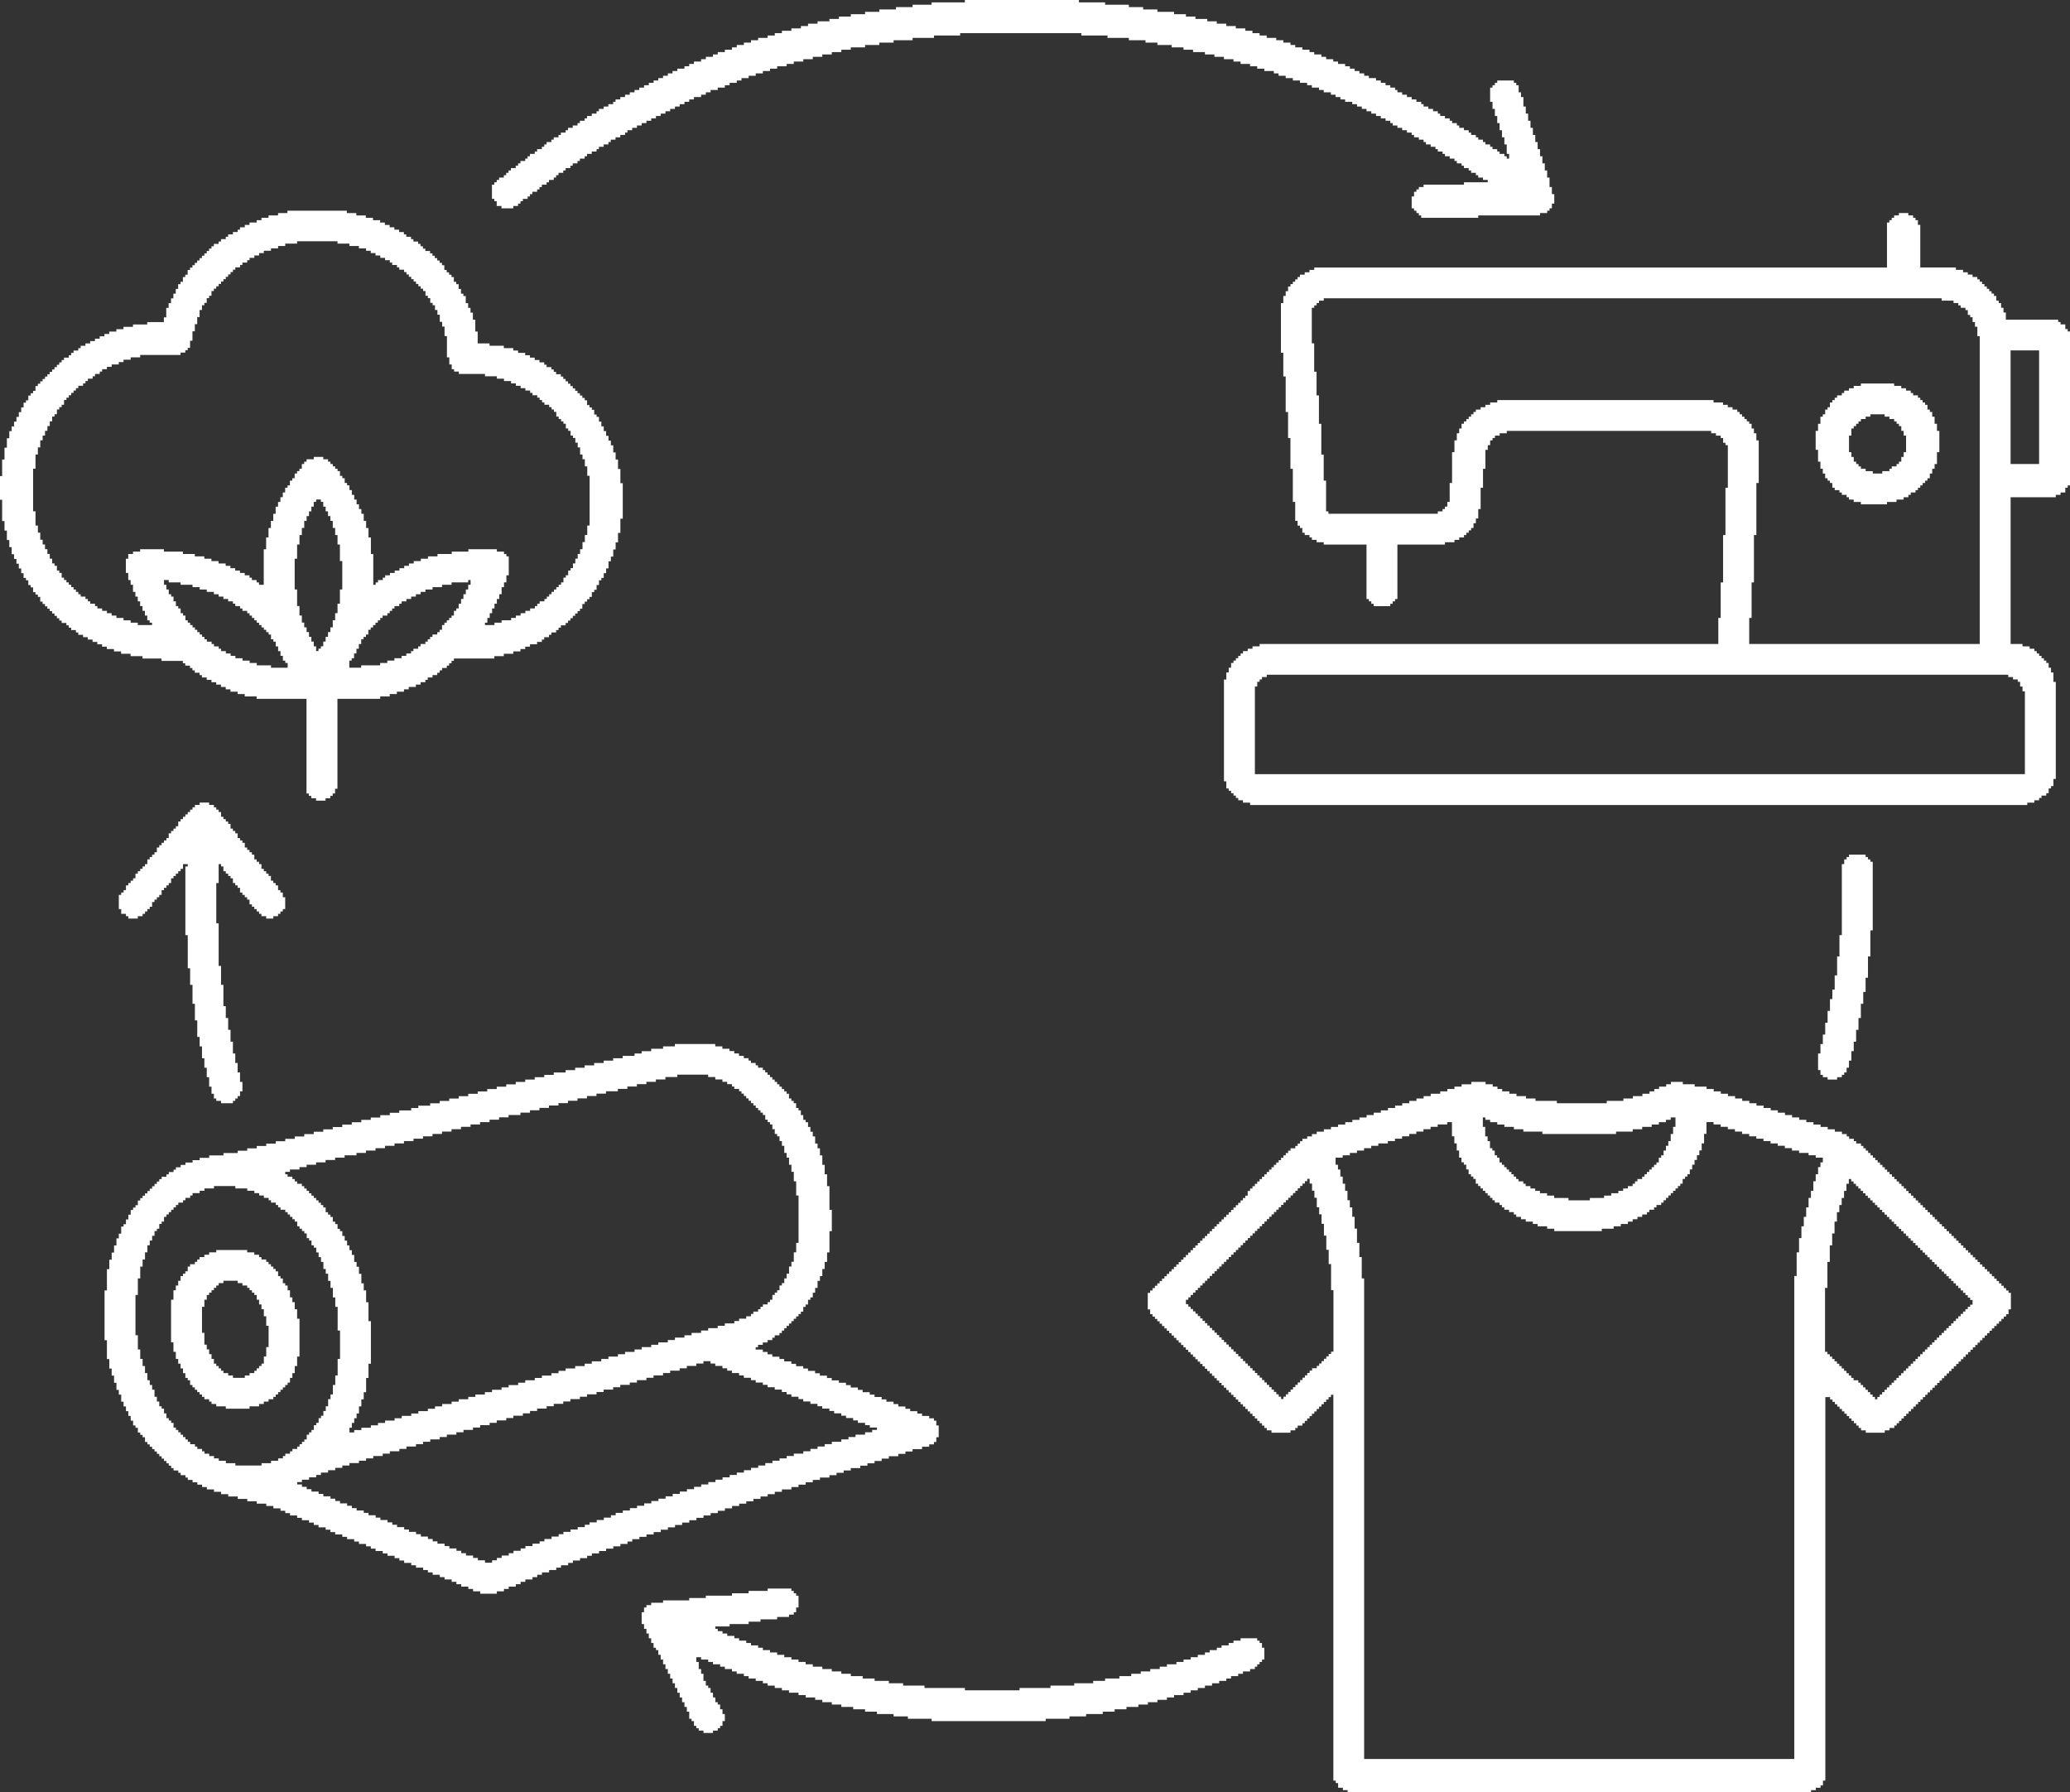
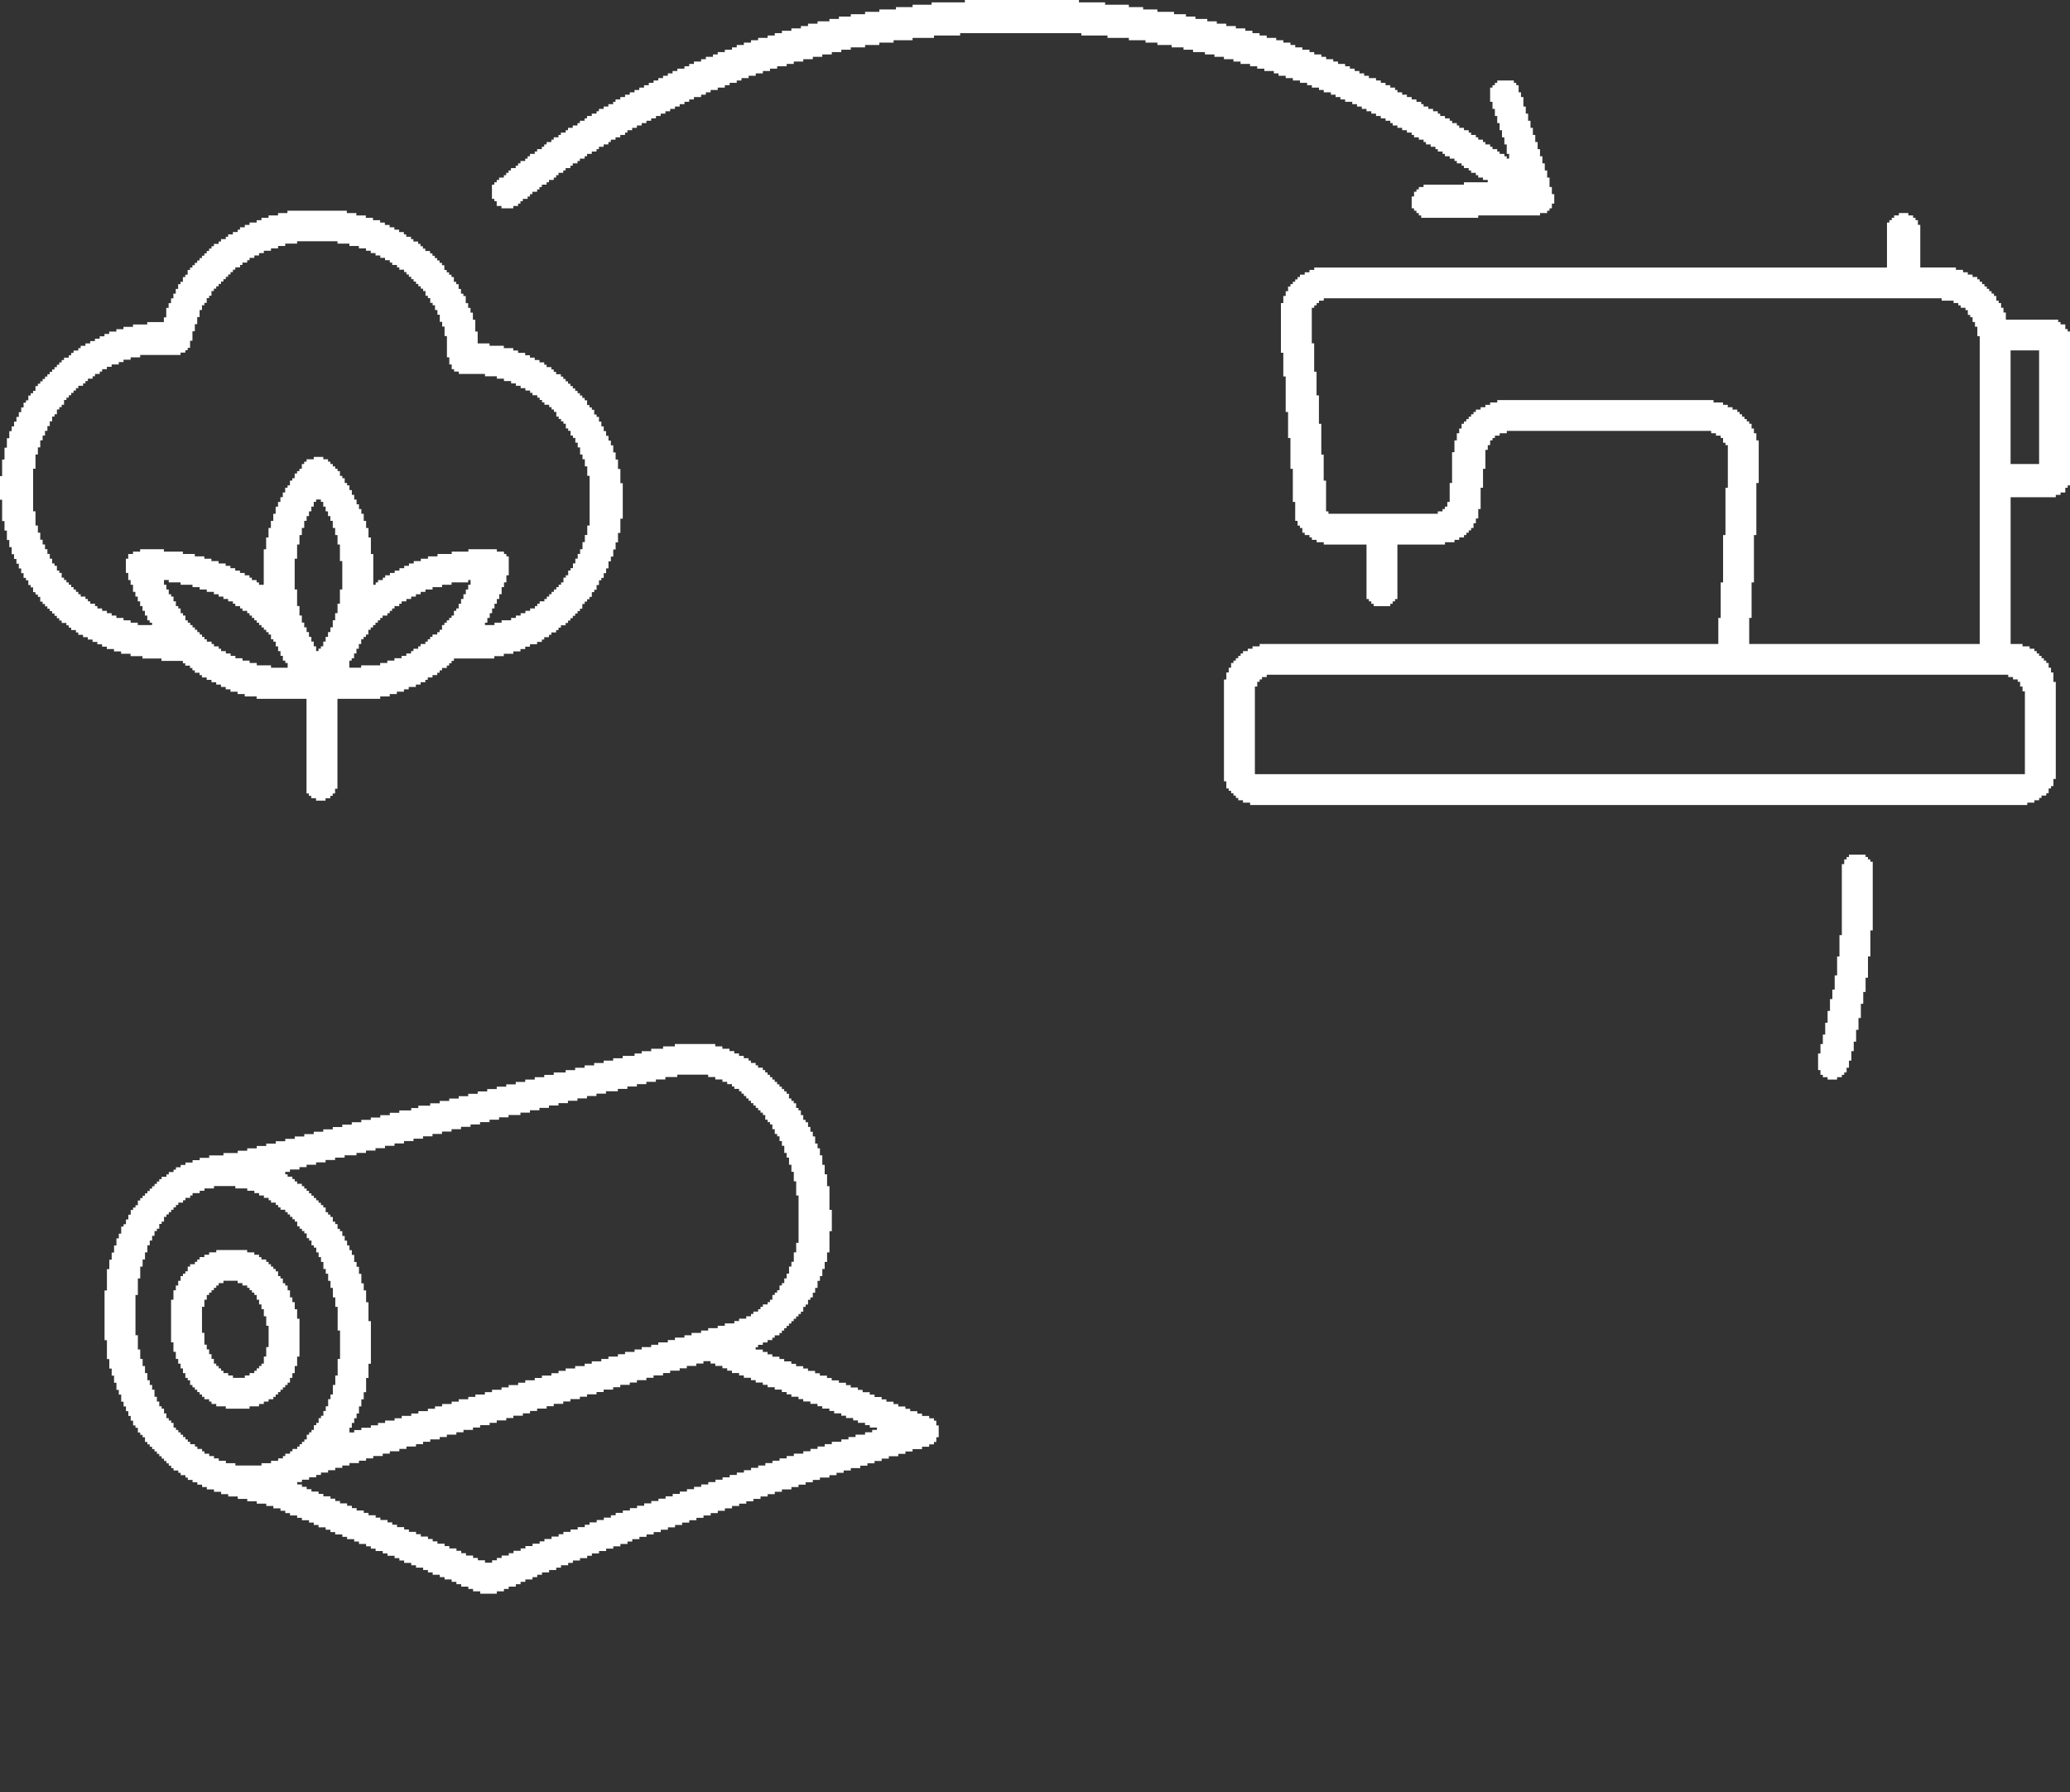
<svg xmlns="http://www.w3.org/2000/svg" width="67" height="58" viewBox="0 0 67 58" fill="none">
  <rect x="0" y="0" width="67" height="58" fill="#333333" stroke="none" />
  <g clip-path="url(#clip0_8273_156)">
    <path fill-rule="evenodd" clip-rule="evenodd" d="M40.615 22.219H40.693V22.066H40.77V21.989H40.846V21.912H41.001V21.836H65.001V21.912H65.155V21.989H65.309V22.066H65.386V22.219H65.463V22.373H65.54V25.054H40.617V22.219H40.615ZM65.077 11.34H66V15.017H65.077V11.34ZM42.461 9.96H42.538V9.884H42.615V9.807H42.692V9.73H42.846V9.654H62.846V9.73H63.231V9.807H63.385V9.884H63.462V9.96H63.616V10.037H63.693V10.191H63.77V10.267H63.847V10.421H63.924V10.574H64.001V10.881H64.078V20.841H56.617V19.998H56.694V18.849H56.77V17.316H56.848V15.631H56.925V14.252H56.848V14.022H56.77V13.868H56.694V13.715H56.617V13.638H56.539V13.562H56.462V13.485H56.385V13.408H56.308V13.332H56.231V13.255H56.077V13.178H55.923V13.101H55.769V13.025H55.462V12.948H48.462V13.025H48.231V13.101H48.077V13.178H47.923V13.255H47.769V13.332H47.692V13.408H47.615V13.485H47.538V13.562H47.461V13.638H47.384V13.715H47.307V13.868H47.23V14.022H47.153V14.252H47.076V14.635H46.999V15.631H46.922V16.244H46.845V16.397H46.768V16.474H46.691V16.55H46.537V16.627H42.998V16.55H42.921V15.554H42.844V14.711H42.767V13.716H42.69V12.796H42.613V12.03H42.536V11.111H42.459V9.961L42.461 9.96ZM61.461 6.972H61.307V7.049H61.23V7.126H61.153V7.202H61.076V8.658H42.538V8.735H42.384V8.812H42.23V8.888H42.076V8.965H41.999V9.042H41.922V9.118H41.845V9.195H41.768V9.272H41.691V9.425H41.614V9.579H41.537V9.808H41.46V11.417H41.537V12.183H41.614V13.333H41.691V14.176H41.768V15.172H41.845V16.244H41.922V16.857H41.999V17.011H42.076V17.087H42.153V17.241H42.23V17.317H42.384V17.394H42.461V17.471H42.615V17.548H42.846V17.624H44.23V19.387H44.307V19.463H44.384V19.54H44.461V19.617H44.999V19.54H45.076V19.463H45.153V19.387H45.23V17.624H46.769V17.548H47.077V17.471H47.231V17.394H47.385V17.317H47.462V17.241H47.539V17.164H47.616V17.087H47.693V16.934H47.77V16.78H47.847V16.474H47.924V15.785H48.001V15.172H48.078V14.559H48.155V14.405H48.232V14.252H48.309V14.175H48.386V14.099H48.54V14.022H48.771V13.945H55.386V14.022H55.54V14.099H55.694V14.175H55.771V14.329H55.848V14.405H55.925V15.785H55.848V17.317H55.771V18.85H55.694V19.999H55.617V20.842H40.771V20.919H40.54V20.995H40.386V21.072H40.232V21.149H40.155V21.226H40.078V21.302H40.001V21.379H39.924V21.456H39.847V21.609H39.77V21.763H39.693V21.992H39.616V25.287H39.693V25.517H39.77V25.593H39.847V25.67H39.924V25.747H40.001V25.824H40.078V25.9H40.232V25.977H40.463V26.054H65.617V25.977H65.847V25.9H66.001V25.824H66.078V25.747H66.232V25.67H66.309V25.517H66.386V25.44H66.463V25.21H66.54V22.069H66.463V21.763H66.386V21.609H66.309V21.456H66.232V21.379H66.155V21.302H66.078V21.226H66.001V21.149H65.924V21.072H65.847V20.995H65.693V20.919H65.463V20.842H65.078V16.092H66.54V16.015H66.694V15.938H66.848V15.785H66.925V15.708H67.002V10.728H66.925V10.651H66.848V10.498H66.694V10.421H66.617V10.345H64.924V10.115H64.847V9.961H64.77V9.808H64.693V9.731H64.616V9.578H64.539V9.501H64.462V9.424H64.385V9.348H64.308V9.271H64.231V9.194H64.154V9.117H64.077V9.041H64V8.964H63.846V8.887H63.692V8.811H63.538V8.734H63.307V8.657H62.154V7.278H62.077V7.125H61.999V7.048H61.922V6.971H61.768V6.895H61.461V6.971L61.461 6.972Z" fill="white" />
-     <path fill-rule="evenodd" clip-rule="evenodd" d="M63.769 42.293H63.692V42.369H63.615V42.446H63.538V42.523H63.461V42.6H63.384V42.676H63.307V42.753H63.23V42.83H63.153V42.906H63.076V42.983H62.999V43.06H62.922V43.137H62.845V43.213H62.768V43.29H62.691V43.367H62.614V43.443H62.537V43.52H62.46V43.597H62.383V43.674H62.306V43.75H62.229V43.827H62.152V43.904H62.075V43.98H61.998V44.057H61.921V44.134H61.844V44.211H61.767V44.287H61.69V44.364H61.612V44.441H61.535V44.517H61.459V44.594H61.381V44.671H61.304V44.748H61.227V44.824H61.15V44.901H61.073V44.978H60.996V45.054H60.919V45.131H60.842V45.208H60.765V45.285H60.688V45.208H60.611V45.131H60.534V45.054H60.457V44.978H60.38V44.901H60.303V44.824H60.226V44.748H60.149V44.671H59.995V44.594H59.918V44.517H59.841V44.441H59.764V44.364H59.687V44.287H59.61V44.211H59.533V44.134H59.456V44.057H59.379V43.98H59.302V43.904H59.225V43.827H59.148V43.75H59.071V41.682H59.148V40.839H59.225V40.303H59.302V39.919H59.379V39.536H59.456V39.23H59.533V39H59.61V38.77H59.687V38.541H59.764V38.311H59.841V38.158H59.918V38.234H59.995V38.311H60.072V38.388H60.149V38.465H60.226V38.541H60.303V38.618H60.38V38.695H60.457V38.771H60.534V38.848H60.611V38.925H60.688V39.002H60.765V39.078H60.842V39.155H60.919V39.232H60.996V39.308H61.073V39.385H61.15V39.462H61.227V39.538H61.304V39.615H61.381V39.692H61.459V39.769H61.535V39.845H61.612V39.922H61.69V39.999H61.767V40.075H61.844V40.152H61.921V40.229H61.998V40.306H62.075V40.382H62.152V40.459H62.229V40.536H62.306V40.612H62.383V40.689H62.46V40.766H62.537V40.843H62.614V40.919H62.691V40.996H62.768V41.073H62.845V41.15H62.922V41.226H62.999V41.303H63.076V41.38H63.153V41.456H63.23V41.533H63.307V41.61H63.384V41.687H63.461V41.763H63.538V41.84H63.615V41.917H63.692V41.993H63.769V42.07H63.846V42.224H63.769V42.3V42.293ZM38.385 42.063H38.462V41.986H38.538V41.91H38.615V41.833H38.693V41.756H38.77V41.679H38.847V41.603H38.924V41.526H39.001V41.449H39.078V41.373H39.155V41.296H39.232V41.219H39.309V41.142H39.386V41.066H39.463V40.989H39.54V40.912H39.617V40.836H39.694V40.759H39.771V40.682H39.848V40.605H39.925V40.529H40.002V40.452H40.079V40.375H40.156V40.299H40.233V40.222H40.31V40.145H40.387V40.068H40.464V39.992H40.541V39.915H40.618V39.838H40.695V39.762H40.772V39.685H40.849V39.608H40.926V39.531H41.003V39.455H41.08V39.378H41.157V39.301H41.234V39.225H41.311V39.148H41.388V39.071H41.465V38.994H41.542V38.918H41.619V38.841H41.696V38.764H41.773V38.688H41.85V38.611H41.927V38.534H42.004V38.457H42.081V38.381H42.158V38.304H42.236V38.227H42.312V38.151H42.389V38.304H42.467V38.534H42.544V38.763H42.621V39.07H42.698V39.3H42.775V39.606H42.852V39.989H42.929V40.449H43.006V40.909H43.083V41.752H43.16V43.744H43.083V43.82H43.006V43.897H42.929V43.974H42.852V44.05H42.775V44.127H42.698V44.204H42.621V44.281H42.467V44.357H42.389V44.434H42.312V44.511H42.236V44.587H42.158V44.664H42.081V44.741H42.004V44.818H41.927V44.894H41.85V44.971H41.773V45.048H41.696V45.124H41.619V45.201H41.542V45.278H41.465V45.201H41.388V45.124H41.311V45.048H41.234V44.971H41.157V44.894H41.08V44.818H41.003V44.741H40.926V44.664H40.849V44.587H40.772V44.511H40.695V44.434H40.618V44.357H40.541V44.281H40.464V44.204H40.387V44.127H40.31V44.05H40.233V43.974H40.156V43.897H40.079V43.82H40.002V43.744H39.925V43.667H39.848V43.59H39.771V43.514H39.694V43.437H39.617V43.36H39.54V43.283H39.463V43.207H39.386V43.13H39.309V43.053H39.232V42.977H39.155V42.9H39.078V42.823H39.001V42.746H38.924V42.67H38.847V42.593H38.77V42.516H38.693V42.44H38.615V42.363H38.538V42.286H38.462V42.209H38.385V42.056V42.063ZM58.923 37.772H58.846V38.002H58.769V38.232H58.692V38.538H58.615V38.768H58.538V39.074H58.461V39.381H58.384V39.687H58.307V40.07H58.23V40.53H58.153V41.296H58.076V56.926H44.153V41.373H44.076V40.683H43.999V40.223H43.922V39.763H43.845V39.38H43.768V39.074H43.691V38.844H43.614V38.538H43.537V38.308H43.46V38.078H43.383V37.849H43.306V37.695H43.229V37.465H43.459V37.389H43.69V37.312H43.921V37.235H44.151V37.159H44.382V37.082H44.612V37.005H44.92V36.928H45.151V36.852H45.381V36.775H45.612V36.698H45.843V36.622H46.073V36.545H46.304V36.468H46.534V36.391H46.842V36.315H46.996V36.775H47.073V37.004H47.15V37.234H47.227V37.464H47.304V37.617H47.381V37.694H47.458V37.847H47.535V38.001H47.612V38.077H47.689V38.154H47.766V38.307H47.843V38.384H47.92V38.461H47.997V38.538H48.074V38.614H48.151V38.691H48.228V38.768H48.305V38.844H48.382V38.921H48.536V38.998H48.613V39.075H48.691V39.151H48.844V39.228H48.998V39.305H49.076V39.382H49.23V39.458H49.384V39.535H49.614V39.612H49.768V39.688H50.076V39.765H50.307V39.842H51.845V39.765H52.23V39.688H52.46V39.612H52.691V39.535H52.845V39.458H52.999V39.382H53.153V39.305H53.307V39.228H53.384V39.151H53.538V39.075H53.615V38.998H53.769V38.921H53.846V38.844H53.923V38.768H54V38.691H54.077V38.614H54.154V38.538H54.231V38.461H54.309V38.384H54.386V38.307H54.462V38.154H54.54V38.077H54.617V38.001H54.694V37.847H54.771V37.694H54.848V37.54H54.925V37.387H55.002V37.233H55.079V37.004H55.156V36.697H55.233V36.314H55.463V36.391H55.694V36.468H55.925V36.544H56.155V36.621H56.386V36.698H56.616V36.775H56.847V36.851H57.078V36.928H57.308V37.005H57.539V37.081H57.77V37.158H58V37.235H58.231V37.312H58.538V37.388H58.769V37.465H59V37.618H58.923V37.772L58.923 37.772ZM48 36.163H48.077V36.24H48.231V36.317H48.462V36.394H48.692V36.47H49V36.547H49.307V36.624H49.923V36.7H52.307V36.624H52.846V36.547H53.153V36.47H53.461V36.394H53.691V36.317H53.922V36.24H54.076V36.163H54.23V36.47H54.153V36.7H54.076V36.929H53.999V37.083H53.922V37.236H53.845V37.39H53.768V37.466H53.691V37.62H53.614V37.697H53.537V37.773H53.46V37.85H53.383V37.927H53.306V38.003H53.229V38.08H53.152V38.157H52.998V38.233H52.921V38.31H52.844V38.387H52.69V38.464H52.536V38.54H52.382V38.617H52.151V38.694H51.92V38.77H51.459V38.847H50.767V38.77H50.305V38.694H50.074V38.617H49.843V38.54H49.69V38.464H49.535V38.387H49.381V38.31H49.304V38.233H49.15V38.157H49.073V38.08H48.996V38.003H48.919V37.927H48.842V37.85H48.765V37.773H48.688V37.697H48.611V37.62H48.534V37.466H48.457V37.39H48.38V37.236H48.303V37.16H48.226V36.93H48.149V36.776H48.072V36.47H47.995V36.163H48ZM47.615 35.091H47.308V35.167H47.077V35.244H46.846V35.321H46.616V35.398H46.308V35.474H46.078V35.551H45.847V35.628H45.616V35.705H45.386V35.781H45.155V35.858H44.925V35.935H44.694V36.011H44.463V36.088H44.233V36.165H44.002V36.242H43.771V36.318H43.541V36.395H43.31V36.472H43.08V36.548H42.849V36.625H42.618V36.702H42.464V36.779H42.31V36.855H42.156V36.932H42.079V37.009H42.002V37.085H41.925V37.162H41.771V37.239H41.694V37.316H41.617V37.392H41.54V37.469H41.463V37.546H41.386V37.622H41.309V37.699H41.232V37.776H41.155V37.853H41.078V37.929H41.001V38.006H40.924V38.083H40.847V38.159H40.77V38.236H40.693V38.313H40.616V38.39H40.539V38.466H40.462V38.543H40.385V38.696H40.308V38.773H40.231V38.85H40.154V38.927H40.077V39.003H40V39.08H39.923V39.157H39.846V39.233H39.769V39.31H39.692V39.387H39.614V39.464H39.538V39.54H39.461V39.617H39.383V39.694H39.306V39.77H39.229V39.847H39.152V39.924H39.075V40.001H38.998V40.077H38.921V40.154H38.844V40.231H38.767V40.307H38.69V40.384H38.613V40.461H38.536V40.538H38.459V40.614H38.382V40.691H38.305V40.768H38.228V40.844H38.151V40.921H38.074V40.998H37.997V41.075H37.92V41.151H37.843V41.228H37.766V41.305H37.689V41.381H37.612V41.458H37.535V41.535H37.458V41.612H37.381V41.688H37.304V41.765H37.227V41.842H37.15V42.378H37.227V42.531H37.304V42.608H37.381V42.685H37.458V42.761H37.535V42.838H37.612V42.915H37.689V42.992H37.766V43.068H37.843V43.145H37.92V43.222H37.997V43.298H38.074V43.375H38.151V43.452H38.228V43.529H38.305V43.605H38.382V43.682H38.459V43.759H38.536V43.835H38.613V43.912H38.69V43.989H38.767V44.066H38.844V44.142H38.921V44.219H38.998V44.296H39.075V44.372H39.152V44.449H39.229V44.526H39.306V44.603H39.383V44.679H39.461V44.756H39.538V44.833H39.614V44.909H39.692V44.986H39.769V45.063H39.846V45.14H39.923V45.216H40V45.293H40.077V45.37H40.154V45.446H40.231V45.523H40.308V45.6H40.385V45.677H40.462V45.753H40.539V45.83H40.616V45.907H40.693V45.983H40.77V46.06H40.847V46.137H40.924V46.214H41.001V46.29H41.155V46.367H41.77V46.29H41.924V46.214H42.001V46.137H42.155V46.06H42.232V45.983H42.309V45.907H42.386V45.83H42.463V45.753H42.54V45.677H42.617V45.6H42.694V45.523H42.772V45.446H42.849V45.37H42.925V45.293H43.002V45.216H43.08V45.14H43.157V57.628H43.234V57.705H43.311V57.858H43.465V57.935H43.619V58.012H58.618V57.935H58.773V57.858H58.927V57.782H59.004V57.628H59.081V45.216H59.235V45.293H59.312V45.369H59.389V45.446H59.466V45.523H59.543V45.599H59.62V45.676H59.697V45.753H59.774V45.83H59.851V45.906H59.928V45.983H60.005V46.06H60.082V46.136H60.159V46.213H60.236V46.29H60.39V46.367H61.005V46.29H61.159V46.213H61.313V46.136H61.39V46.06H61.467V45.983H61.544V45.906H61.621V45.83H61.698V45.753H61.775V45.676H61.852V45.599H61.929V45.523H62.007V45.446H62.084V45.369H62.16V45.293H62.238V45.216H62.315V45.139H62.392V45.062H62.469V44.986H62.546V44.909H62.623V44.832H62.7V44.756H62.777V44.679H62.854V44.602H62.931V44.525H63.008V44.449H63.085V44.372H63.162V44.295H63.239V44.219H63.316V44.142H63.393V44.065H63.47V43.988H63.547V43.912H63.624V43.835H63.701V43.758H63.778V43.682H63.855V43.605H63.932V43.528H64.009V43.451H64.086V43.375H64.163V43.298H64.24V43.221H64.317V43.145H64.394V43.068H64.471V42.991H64.548V42.914H64.625V42.838H64.702V42.761H64.779V42.684H64.856V42.608H64.933V42.531H65.01V42.377H65.087V41.841H65.01V41.765H64.933V41.688H64.856V41.611H64.779V41.534H64.702V41.458H64.625V41.381H64.548V41.304H64.471V41.228H64.394V41.151H64.317V41.074H64.24V40.997H64.163V40.921H64.086V40.844H64.009V40.767H63.932V40.691H63.855V40.614H63.778V40.537H63.701V40.46H63.624V40.384H63.547V40.307H63.47V40.23H63.393V40.154H63.316V40.077H63.239V40H63.162V39.923H63.085V39.847H63.008V39.77H62.931V39.693H62.854V39.617H62.777V39.54H62.7V39.463H62.623V39.386H62.546V39.31H62.469V39.233H62.392V39.156H62.315V39.08H62.238V39.003H62.16V38.926H62.084V38.849H62.007V38.773H61.929V38.696H61.852V38.619H61.775V38.543H61.698V38.466H61.621V38.389H61.544V38.312H61.467V38.236H61.39V38.159H61.313V38.082H61.236V38.005H61.159V37.929H61.082V37.852H61.005V37.775H60.928V37.699H60.851V37.622H60.774V37.545H60.697V37.468H60.62V37.392H60.543V37.315H60.466V37.238H60.389V37.162H60.312V37.085H60.235V37.008H60.081V36.931H60.004V36.855H59.85V36.778H59.773V36.701H59.619V36.625H59.388V36.548H59.158V36.471H58.927V36.395H58.696V36.318H58.466V36.241H58.235V36.164H58.005V36.088H57.774V36.011H57.543V35.934H57.313V35.858H57.082V35.781H56.852V35.704H56.621V35.627H56.39V35.551H56.16V35.474H55.929V35.397H55.698V35.321H55.468V35.244H55.237V35.167H54.852V35.09H54.468V35.014H54.083V35.09H53.929V35.167H53.699V35.244H53.544V35.321H53.391V35.397H53.16V35.474H52.852V35.551H52.545V35.627H52.006V35.704H50.391V35.627H49.699V35.551H49.391V35.474H49.084V35.397H48.853V35.321H48.622V35.244H48.468V35.167H48.314V35.09H48.084V35.014H47.622V35.09L47.615 35.091Z" fill="white" />
    <path fill-rule="evenodd" clip-rule="evenodd" d="M28.231 46.354H28V46.43H27.692V46.507H27.462V46.584H27.231V46.661H26.924V46.737H26.693V46.814H26.462V46.891H26.232V46.967H26.001V47.044H25.694V47.121H25.463V47.198H25.232V47.274H25.002V47.351H24.771V47.428H24.541V47.504H24.31V47.581H24.079V47.658H23.849V47.735H23.618V47.811H23.387V47.888H23.157V47.965H22.926V48.041H22.696V48.118H22.465V48.195H22.234V48.272H22.004V48.348H21.773V48.425H21.543V48.502H21.312V48.578H21.081V48.655H20.851V48.732H20.62V48.809H20.389V48.885H20.159V48.962H19.928V49.039H19.774V49.115H19.544V49.192H19.313V49.269H19.082V49.346H18.928V49.422H18.698V49.499H18.467V49.576H18.236V49.652H18.082V49.729H17.852V49.806H17.621V49.883H17.467V49.959H17.236V50.036H17.006V50.113H16.852V50.189H16.621V50.266H16.467V50.343H16.237V50.42H16.082V50.496H15.928V50.573H15.698V50.496H15.467V50.42H15.313V50.343H15.083V50.266H14.929V50.189H14.774V50.113H14.544V50.036H14.39V49.959H14.159V49.883H14.005V49.806H13.851V49.729H13.621V49.652H13.466V49.576H13.236V49.499H13.082V49.422H12.851V49.346H12.697V49.269H12.543V49.192H12.312V49.115H12.159V49.039H11.928V48.962H11.774V48.885H11.543V48.809H11.389V48.732H11.235V48.655H11.005V48.578H10.851V48.502H10.697V48.425H10.466V48.348H10.312V48.272H10.081V48.195H9.927V48.118H9.773V48.041H9.619V47.965H9.773V47.888H10.004V47.811H10.234V47.735H10.388V47.658H10.619V47.581H10.85V47.504H11.08V47.428H11.311V47.351H11.618V47.274H11.849V47.198H12.08V47.121H12.387V47.044H12.618V46.967H12.926V46.891H13.156V46.814H13.464V46.737H13.694V46.661H13.925V46.584H14.233V46.507H14.463V46.43H14.771V46.354H15.002V46.277H15.309V46.2H15.54V46.123H15.848V46.047H16.078V45.97H16.386V45.893H16.616V45.817H16.924V45.74H17.155V45.663H17.385V45.587H17.693V45.51H17.923V45.433H18.231V45.356H18.462V45.28H18.769V45.203H19V45.126H19.308V45.05H19.538V44.973H19.846V44.896H20.076V44.819H20.384V44.743H20.615V44.666H20.922V44.589H21.153V44.513H21.461V44.436H21.691V44.359H21.999V44.282H22.23V44.206H22.537V44.129H22.768V44.052H22.998V44.129H23.152V44.206H23.383V44.282H23.537V44.359H23.691V44.436H23.922V44.513H24.076V44.589H24.306V44.666H24.46V44.743H24.691V44.819H24.845V44.896H25.076V44.973H25.306V45.05H25.46V45.126H25.614V45.203H25.845V45.28H25.999V45.356H26.23V45.433H26.46V45.51H26.614V45.587H26.845V45.663H26.999V45.74H27.23V45.817H27.384V45.893H27.614V45.97H27.768V46.047H27.999V46.123H28.153V46.2H28.384V46.277H28.23V46.354H28.231ZM4.385 41.91H4.462V41.374H4.539V40.991H4.616V40.761H4.693V40.531H4.77V40.302H4.847V40.148H4.924V39.995H5.001V39.841H5.078V39.765H5.155V39.611H5.232V39.535H5.309V39.381H5.386V39.304H5.463V39.228H5.54V39.151H5.617V39.074H5.694V38.998H5.771V38.921H5.925V38.844H6.002V38.767H6.156V38.691H6.233V38.614H6.464V38.537H6.618V38.461H6.926V38.384H7.618V38.461H8.003V38.537H8.233V38.614H8.387V38.691H8.541V38.767H8.695V38.844H8.772V38.921H8.926V38.998H9.003V39.074H9.08V39.151H9.234V39.228H9.311V39.304H9.388V39.381H9.465V39.458H9.542V39.535H9.62V39.688H9.697V39.765H9.774V39.841H9.851V39.918H9.928V40.072H10.005V40.148H10.082V40.302H10.159V40.378H10.236V40.532H10.313V40.685H10.39V40.839H10.467V41.068H10.544V41.222H10.621V41.452H10.698V41.681H10.775V41.988H10.852V42.294H10.929V43.06H11.006V43.98H10.929V44.516H10.852V44.822H10.775V45.129H10.698V45.282H10.621V45.512H10.544V45.665H10.467V45.819H10.39V45.895H10.313V46.049H10.236V46.125H10.159V46.279H10.082V46.355H10.005V46.432H9.928V46.586H9.851V46.662H9.774V46.739H9.697V46.816H9.62V46.892H9.465V46.969H9.388V47.046H9.234V47.123H9.157V47.199H9.003V47.276H8.773V47.353H8.465V47.429H7.619V47.353H7.311V47.276H7.081V47.199H6.926V47.123H6.772V47.046H6.618V46.969H6.541V46.892H6.387V46.816H6.31V46.739H6.156V46.662H6.079V46.586H6.002V46.509H5.925V46.432H5.848V46.355H5.771V46.279H5.694V46.202H5.617V46.049H5.54V45.972H5.463V45.895H5.386V45.742H5.309V45.588H5.232V45.512H5.155V45.358H5.078V45.205H5.001V44.975H4.924V44.822H4.847V44.668H4.77V44.438H4.693V44.209H4.616V43.979H4.539V43.673H4.462V43.213H4.385V41.91V41.91ZM9.231 37.926H9.385V37.849H9.693V37.772H9.923V37.696H10.231V37.619H10.538V37.542H10.846V37.465H11.154V37.389H11.538V37.312H11.846V37.235H12.154V37.159H12.461V37.082H12.769V37.005H13.076V36.928H13.384V36.852H13.692V36.775H13.999V36.698H14.307V36.622H14.615V36.545H14.922V36.468H15.23V36.391H15.538V36.315H15.845V36.238H16.153V36.161H16.46V36.085H16.845V36.008H17.153V35.931H17.46V35.854H17.768V35.778H18.076V35.701H18.383V35.624H18.691V35.548H18.999V35.471H19.306V35.394H19.614V35.317H19.998V35.241H20.306V35.164H20.614V35.087H20.921V35.011H21.229V34.934H21.537V34.857H21.921V34.78H22.921V34.857H23.152V34.934H23.383V35.011H23.537V35.087H23.691V35.164H23.768V35.241H23.922V35.317H23.999V35.394H24.076V35.471H24.153V35.548H24.23V35.624H24.307V35.701H24.384V35.778H24.461V35.854H24.538V35.931H24.615V36.008H24.692V36.085H24.769V36.238H24.846V36.315H24.923V36.391H25V36.545H25.077V36.698H25.154V36.775H25.231V36.928H25.308V37.082H25.385V37.312H25.462V37.465H25.539V37.695H25.616V37.924H25.693V38.231H25.77V38.691H25.847V40.223H25.77V40.53H25.693V40.836H25.616V40.989H25.539V41.219H25.462V41.373H25.385V41.526H25.308V41.603H25.231V41.756H25.154V41.833H25.077V41.91H25V42.063H24.923V42.14H24.846V42.216H24.692V42.293H24.615V42.37H24.538V42.447H24.384V42.523H24.307V42.6H24.153V42.677H23.922V42.753H23.768V42.83H23.46V42.907H23.23V42.984H22.922V43.06H22.692V43.137H22.384V43.214H22.153V43.29H21.846V43.367H21.615V43.444H21.307V43.521H21.077V43.597H20.769V43.674H20.539V43.751H20.231V43.827H20V43.904H19.693V43.981H19.462V44.058H19.154V44.134H18.924V44.211H18.616V44.288H18.308V44.364H18.078V44.441H17.847V44.518H17.54V44.595H17.309V44.671H17.001V44.748H16.771V44.825H16.463V44.901H16.233V44.978H15.925V45.055H15.694V45.132H15.387V45.208H15.156V45.285H14.848V45.362H14.618V45.438H14.31V45.515H14.08V45.592H13.849V45.669H13.541V45.745H13.311V45.822H13.003V45.899H12.772V45.975H12.465V46.052H12.234V46.129H12.004V46.206H11.696V46.282H11.465V46.359H11.311V46.206H11.388V46.052H11.465V45.899H11.542V45.745H11.619V45.516H11.696V45.286H11.773V45.056H11.85V44.596H11.927V44.136H12.005V42.757H11.927V42.145H11.85V41.761H11.773V41.532H11.696V41.225H11.619V40.996H11.542V40.842H11.465V40.612H11.388V40.459H11.311V40.306H11.234V40.152H11.157V39.999H11.08V39.845H11.003V39.769H10.926V39.615H10.849V39.538H10.772V39.385H10.695V39.308H10.618V39.232H10.541V39.078H10.464V39.002H10.387V38.925H10.31V38.848H10.233V38.771H10.156V38.695H10.079V38.618H10.002V38.541H9.925V38.465H9.848V38.388H9.771V38.311H9.617V38.234H9.54V38.158H9.463V38.081H9.309V38.004H9.232V37.928L9.231 37.926ZM21.846 33.865H21.462V33.942H21.077V34.019H20.769V34.095H20.539V34.172H20.154V34.249H19.846V34.325H19.539V34.402H19.231V34.479H18.923V34.556H18.616V34.632H18.308V34.709H17.923V34.786H17.616V34.862H17.308V34.939H17V35.016H16.693V35.093H16.385V35.169H16.078V35.246H15.77V35.323H15.462V35.399H15.155V35.476H14.847V35.553H14.54V35.63H14.232V35.706H13.924V35.783H13.54V35.86H13.309V35.937H12.924V36.013H12.617V36.09H12.309V36.167H12.001V36.243H11.694V36.32H11.386V36.397H11.078V36.474H10.771V36.55H10.463V36.627H10.155V36.704H9.848V36.78H9.54V36.857H9.233V36.934H8.925V37.011H8.617V37.087H8.31V37.164H8.002V37.241H7.694V37.317H7.233V37.394H6.771V37.471H6.463V37.547H6.233V37.624H6.002V37.701H5.848V37.778H5.694V37.854H5.617V37.931H5.463V38.008H5.386V38.084H5.232V38.161H5.155V38.238H5.078V38.315H5.001V38.391H4.924V38.468H4.847V38.545H4.77V38.621H4.693V38.698H4.616V38.775H4.539V38.852H4.462V39.005H4.385V39.082H4.308V39.158H4.231V39.312H4.154V39.465H4.077V39.619H4V39.696H3.923V39.925H3.846V40.079H3.769V40.308H3.692V40.538H3.615V40.768H3.538V41.074H3.461V41.764H3.384V43.373H3.461V43.985H3.538V44.292H3.615V44.521H3.692V44.751H3.769V44.981H3.846V45.134H3.923V45.364H4V45.517H4.077V45.671H4.154V45.824H4.231V45.978H4.308V46.131H4.385V46.208H4.462V46.361H4.539V46.438H4.616V46.515H4.693V46.668H4.77V46.745H4.847V46.822H4.924V46.898H5.001V46.975H5.078V47.052H5.155V47.128H5.232V47.205H5.309V47.282H5.386V47.358H5.463V47.435H5.54V47.512H5.617V47.589H5.771V47.665H5.848V47.742H6.002V47.819H6.079V47.895H6.233V47.972H6.387V48.049H6.541V48.126H6.695V48.202H6.926V48.279H7.157V48.356H7.387V48.432H7.695V48.509H8.003V48.586H8.31V48.663H8.618V48.739H8.848V48.816H9.079V48.893H9.233V48.969H9.387V49.046H9.618V49.123H9.772V49.2H10.002V49.276H10.156V49.353H10.31V49.43H10.541V49.507H10.695V49.583H10.849V49.66H11.08V49.737H11.234V49.813H11.464V49.89H11.618V49.967H11.849V50.044H12.003V50.12H12.157V50.197H12.388V50.274H12.542V50.35H12.772V50.427H12.927V50.504H13.081V50.581H13.311V50.657H13.465V50.734H13.696V50.811H13.85V50.887H14.004V50.964H14.235V51.041H14.389V51.117H14.619V51.194H14.773V51.271H14.927V51.348H15.158V51.424H15.312V51.501H15.543V51.578H16.081V51.501H16.311V51.424H16.465V51.348H16.696V51.271H16.85V51.194H17.004V51.117H17.235V51.041H17.389V50.964H17.543V50.887H17.773V50.811H18.004V50.734H18.158V50.657H18.389V50.581H18.543V50.504H18.773V50.427H19.004V50.35H19.158V50.274H19.389V50.197H19.619V50.12H19.85V50.044H20.081V49.967H20.311V49.89H20.465V49.813H20.696V49.737H20.926V49.66H21.157V49.583H21.388V49.507H21.618V49.43H21.849V49.353H22.079V49.276H22.31V49.2H22.541V49.123H22.771V49.046H23.002V48.969H23.233V48.893H23.463V48.816H23.694V48.739H23.924V48.663H24.155V48.586H24.386V48.509H24.616V48.432H24.847V48.356H25.077V48.279H25.308V48.202H25.616V48.126H25.846V48.049H26.077V47.972H26.308V47.895H26.538V47.819H26.846V47.742H27.076V47.665H27.307V47.589H27.538V47.512H27.845V47.435H28.076V47.358H28.306V47.282H28.537V47.205H28.768V47.128H29.075V47.052H29.306V46.975H29.537V46.898H29.844V46.822H30.075V46.745H30.229V46.668H30.306V46.515H30.383V46.132H30.306V45.978H30.229V45.901H30.075V45.825H29.844V45.748H29.69V45.671H29.46V45.594H29.305V45.518H29.075V45.441H28.921V45.364H28.69V45.288H28.536V45.211H28.306V45.134H28.151V45.057H27.921V44.981H27.767V44.904H27.536V44.827H27.382V44.751H27.152V44.674H26.921V44.597H26.767V44.52H26.536V44.444H26.382V44.367H26.152V44.29H25.998V44.214H25.767V44.137H25.613V44.06H25.382V43.983H25.228V43.907H24.998V43.83H24.844V43.753H24.69V43.677H24.459V43.6H24.536V43.523H24.69V43.447H24.844V43.37H24.998V43.293H25.075V43.216H25.229V43.14H25.306V43.063H25.383V42.986H25.46V42.91H25.537V42.833H25.614V42.756H25.691V42.679H25.768V42.603H25.845V42.526H25.922V42.449H25.999V42.296H26.076V42.219H26.154V42.066H26.23V41.989H26.308V41.836H26.384V41.682H26.462V41.452H26.539V41.299H26.616V41.069H26.693V40.84H26.77V40.533H26.847V39.844H26.924V39.154H26.847V38.388H26.77V38.005H26.693V37.698H26.616V37.392H26.539V37.162H26.462V37.009H26.384V36.779H26.308V36.626H26.23V36.472H26.154V36.319H26.076V36.242H25.999V36.089H25.922V35.935H25.845V35.858H25.768V35.705H25.691V35.628H25.614V35.551H25.537V35.398H25.46V35.321H25.383V35.245H25.306V35.168H25.229V35.091H25.152V35.014H25.075V34.938H24.998V34.861H24.921V34.784H24.844V34.708H24.767V34.631H24.69V34.554H24.536V34.477H24.459V34.401H24.305V34.324H24.228V34.247H24.074V34.171H23.92V34.094H23.766V34.017H23.612V33.941H23.381V33.864H23.151V33.787H21.843V33.864L21.846 33.865Z" fill="white" />
    <path fill-rule="evenodd" clip-rule="evenodd" d="M9.538 18.082H9.616V17.622H9.693V17.316H9.77V17.086H9.847V16.856H9.924V16.703H10.001V16.549H10.078V16.396H10.155V16.242H10.232V16.166H10.386V16.242H10.463V16.396H10.54V16.549H10.617V16.703H10.694V16.856H10.771V17.086H10.848V17.316H10.925V17.622H11.002V18.158H11.079V19.077H11.002V19.537H10.925V19.843H10.848V20.073H10.771V20.303H10.694V20.456H10.617V20.61H10.54V20.763H10.463V20.917H10.386V20.993H10.309V21.07H10.232V20.917H10.155V20.763H10.078V20.61H10.001V20.456H9.924V20.303H9.847V20.149H9.77V19.92H9.693V19.613H9.616V19.077H9.538V18.081V18.082ZM15.154 19.078H15.077V19.231H15V19.385H14.923V19.538H14.846V19.691H14.769V19.768H14.692V19.922H14.615V19.998H14.538V20.075H14.461V20.152H14.384V20.229H14.307V20.382H14.23V20.459H14.153V20.535H13.998V20.612H13.921V20.689H13.845V20.765H13.768V20.842H13.613V20.919H13.536V20.996H13.382V21.072H13.305V21.149H13.151V21.226H12.997V21.302H12.767V21.379H12.536V21.456H12.305V21.533H11.69V21.609H11.306V21.38H11.383V21.303H11.46V21.149H11.537V20.996H11.614V20.843H11.691V20.689H11.768V20.613H11.845V20.536H11.922V20.382H11.999V20.306H12.076V20.229H12.153V20.152H12.23V20.076H12.307V19.999H12.384V19.922H12.538V19.845H12.615V19.769H12.692V19.692H12.769V19.615H12.923V19.538H13V19.462H13.154V19.385H13.308V19.308H13.462V19.232H13.616V19.155H13.77V19.078H14.001V19.002H14.308V18.925H14.616V18.848H15.154V18.771H15.231V18.925H15.154V19.078L15.154 19.078ZM5.308 18.771H5.462V18.848H5.846V18.925H6.231V19.002H6.462V19.078H6.692V19.155H6.923V19.232H7.077V19.308H7.231V19.385H7.385V19.462H7.539V19.538H7.616V19.615H7.77V19.692H7.847V19.769H8.001V19.845H8.078V19.922H8.155V19.999H8.232V20.076H8.309V20.152H8.386V20.229H8.463V20.306H8.54V20.382H8.617V20.459H8.694V20.536H8.771V20.689H8.848V20.766H8.925V20.919H9.002V21.073H9.079V21.226H9.156V21.38H9.234V21.456H9.311V21.61H8.772V21.533H8.311V21.456H8.08V21.38H7.849V21.303H7.619V21.226H7.465V21.149H7.311V21.073H7.157V20.996H7.08V20.919H6.926V20.843H6.849V20.766H6.695V20.689H6.617V20.613H6.54V20.536H6.463V20.459H6.386V20.382H6.309V20.306H6.232V20.229H6.155V20.152H6.078V20.076H6.001V19.922H5.924V19.845H5.847V19.692H5.77V19.615H5.693V19.462H5.616V19.308H5.539V19.232H5.462V19.078H5.385V18.925H5.308V18.771H5.308ZM10.154 14.864H9.923V14.941H9.846V15.017H9.769V15.171H9.692V15.247H9.615V15.324H9.538V15.477H9.461V15.554H9.384V15.708H9.307V15.784H9.23V15.938H9.153V16.091H9.076V16.245H8.999V16.398H8.922V16.628H8.845V16.857H8.768V17.087H8.691V17.394H8.614V17.777H8.537V18.926H8.383V18.849H8.306V18.773H8.152V18.696H8.075V18.619H7.921V18.543H7.767V18.466H7.613V18.389H7.458V18.312H7.304V18.236H7.074V18.159H6.843V18.082H6.613V18.006H6.305V17.929H5.92V17.852H5.305V17.775H4.536V17.852H4.305V17.929H4.151V18.082H4.074V18.542H4.151V18.772H4.228V18.925H4.305V19.155H4.382V19.308H4.459V19.462H4.536V19.615H4.613V19.769H4.69V19.922H4.767V20.076H4.844V20.152H4.921V20.229H4.46V20.152H4.229V20.076H3.998V19.999H3.768V19.922H3.614V19.845H3.46V19.769H3.306V19.692H3.152V19.615H3.075V19.538H2.921V19.462H2.844V19.385H2.766V19.308H2.612V19.232H2.535V19.155H2.458V19.078H2.381V19.002H2.304V18.925H2.227V18.848H2.15V18.771H2.073V18.695H1.996V18.541H1.919V18.465H1.842V18.311H1.765V18.234H1.688V18.081H1.611V17.927H1.534V17.774H1.457V17.621H1.38V17.467H1.303V17.238H1.226V17.008H1.149V16.548H1.072V15.169H1.149V14.709H1.226V14.479H1.303V14.25H1.38V14.096H1.457V13.943H1.534V13.789H1.611V13.636H1.688V13.482H1.765V13.406H1.842V13.252H1.919V13.176H1.996V13.099H2.073V12.945H2.15V12.869H2.227V12.792H2.304V12.715H2.381V12.639H2.458V12.562H2.535V12.485H2.689V12.408H2.766V12.332H2.844V12.255H2.998V12.178H3.075V12.102H3.229V12.025H3.306V11.948H3.46V11.871H3.614V11.795H3.844V11.718H3.998V11.641H4.229V11.565H4.537V11.488H5.844V11.411H5.998V11.334H6.075V11.258H6.152V11.028H6.229V10.722H6.306V10.492H6.383V10.262H6.46V10.033H6.537V9.879H6.614V9.802H6.691V9.649H6.768V9.572H6.845V9.419H6.922V9.342H6.999V9.265H7.077V9.189H7.154V9.112H7.231V9.035H7.308V8.958H7.385V8.882H7.462V8.805H7.539V8.728H7.616V8.652H7.77V8.575H7.847V8.498H8.001V8.421H8.078V8.345H8.232V8.268H8.386V8.191H8.54V8.115H8.771V8.038H9.001V7.961H9.232V7.884H9.616V7.808H10.924V7.884H11.309V7.961H11.616V8.038H11.847V8.115H12.001V8.191H12.155V8.268H12.309V8.345H12.463V8.421H12.617V8.498H12.694V8.575H12.848V8.652H12.925V8.728H13.079V8.805H13.156V8.882H13.233V8.958H13.31V9.035H13.387V9.112H13.464V9.189H13.541V9.265H13.618V9.342H13.695V9.419H13.772V9.572H13.849V9.649H13.926V9.802H14.003V9.879H14.08V10.033H14.158V10.186H14.235V10.416H14.312V10.569H14.389V10.876H14.466V11.565H14.543V11.795H14.62V11.948H14.697V12.025H14.851V12.102H15.697V12.178H16.082V12.255H16.312V12.332H16.543V12.408H16.697V12.485H16.851V12.562H17.005V12.639H17.159V12.715H17.236V12.792H17.39V12.869H17.467V12.945H17.544V13.022H17.621V13.099H17.775V13.176H17.852V13.252H17.929V13.329H18.006V13.482H18.083V13.559H18.16V13.636H18.237V13.713H18.314V13.866H18.391V13.943H18.468V14.096H18.545V14.173H18.622V14.326H18.699V14.48H18.776V14.709H18.854V14.863H18.93V15.093H19.008V15.399H19.084V17.008H19.008V17.314H18.93V17.544H18.854V17.774H18.776V17.927H18.699V18.08H18.622V18.234H18.545V18.387H18.468V18.464H18.391V18.617H18.314V18.694H18.237V18.848H18.16V18.924H18.083V19.001H18.006V19.078H17.929V19.154H17.852V19.231H17.775V19.308H17.698V19.385H17.621V19.461H17.467V19.538H17.39V19.615H17.313V19.691H17.159V19.768H17.005V19.845H16.851V19.922H16.697V19.998H16.543V20.075H16.235V20.152H16.005V20.229H15.697V20.152H15.774V19.998H15.851V19.845H15.928V19.691H16.005V19.538H16.082V19.385H16.159V19.231H16.236V19.002H16.313V18.848H16.39V18.618H16.467V18.006H16.39V17.929H16.313V17.852H16.082V17.775H15.16V17.852H14.621V17.929H14.16V18.006H13.852V18.082H13.621V18.159H13.391V18.236H13.237V18.312H13.083V18.389H12.929V18.466H12.775V18.543H12.621V18.619H12.467V18.696H12.39V18.773H12.236V18.849H12.159V18.926H12.082V17.93H12.005V17.394H11.927V17.088H11.85V16.858H11.773V16.628H11.696V16.475H11.619V16.321H11.542V16.168H11.465V16.015H11.388V15.861H11.311V15.708H11.234V15.631H11.157V15.477H11.08V15.401H11.003V15.247H10.926V15.171H10.849V15.094H10.772V15.017H10.695V14.941H10.618V14.864H10.464V14.787H10.156V14.864H10.154ZM9.307 6.896H9V6.972H8.692V7.049H8.462V7.126H8.307V7.202H8.077V7.279H7.923V7.356H7.769V7.433H7.692V7.509H7.538V7.586H7.384V7.663H7.307V7.739H7.153V7.816H7.076V7.893H6.922V7.97H6.845V8.046H6.768V8.123H6.691V8.2H6.614V8.276H6.536V8.353H6.459V8.43H6.382V8.507H6.305V8.583H6.228V8.66H6.151V8.737H6.074V8.89H5.997V8.967H5.92V9.12H5.843V9.197H5.766V9.35H5.689V9.504H5.612V9.657H5.535V9.811H5.458V9.964H5.381V10.271H5.304V10.424H4.766V10.501H4.304V10.578H3.997V10.654H3.766V10.731H3.535V10.808H3.381V10.884H3.227V10.961H3.073V11.038H2.919V11.114H2.765V11.191H2.611V11.268H2.534V11.345H2.38V11.421H2.303V11.498H2.226V11.575H2.072V11.652H1.995V11.728H1.918V11.805H1.841V11.882H1.764V11.958H1.687V12.035H1.61V12.112H1.533V12.188H1.456V12.265H1.379V12.342H1.302V12.419H1.225V12.495H1.148V12.649H1.071V12.726H0.994V12.802H0.917V12.956H0.84V13.032H0.763V13.186H0.686V13.339H0.609V13.493H0.532V13.646H0.455V13.8H0.378V13.953H0.301V14.183H0.223V14.489H0.146V14.872H0.069V15.408H-0.008V16.174H0.069V16.864H0.146V17.171H0.223V17.477H0.301V17.707H0.378V17.936H0.455V18.09H0.532V18.243H0.609V18.397H0.686V18.55H0.763V18.703H0.84V18.78H0.917V18.934H0.994V19.01H1.071V19.164H1.148V19.241H1.225V19.317H1.302V19.471H1.379V19.547H1.456V19.624H1.533V19.701H1.61V19.777H1.687V19.854H1.764V19.931H1.841V20.008H1.918V20.084H1.995V20.161H2.149V20.238H2.226V20.314H2.303V20.391H2.457V20.468H2.534V20.545H2.688V20.621H2.842V20.698H2.996V20.775H3.15V20.852H3.304V20.928H3.458V21.005H3.689V21.082H3.92V21.158H4.227V21.235H4.612V21.312H5.227V21.389H5.919V21.465H5.996V21.542H6.15V21.619H6.228V21.695H6.305V21.772H6.459V21.849H6.536V21.925H6.69V22.002H6.844V22.079H6.998V22.156H7.152V22.232H7.306V22.309H7.46V22.386H7.69V22.462H7.921V22.539H8.306V22.616H9.921V25.68H9.998V25.757H10.075V25.834H10.229V25.911H10.537V25.834H10.691V25.757H10.768V25.68H10.845V25.527H10.922V22.616H12.306V22.539H12.614V22.462H12.845V22.385H13.075V22.309H13.229V22.232H13.46V22.155H13.614V22.078H13.768V22.002H13.845V21.925H13.999V21.848H14.153V21.772H14.23V21.695H14.307V21.618H14.461V21.541H14.538V21.465H14.615V21.388H14.692V21.311H16V21.235H16.307V21.158H16.615V21.081H16.846V21.005H17V20.928H17.154V20.851H17.384V20.774H17.538V20.698H17.615V20.621H17.769V20.544H17.846V20.468H18V20.391H18.078V20.314H18.154V20.237H18.308V20.161H18.386V20.084H18.463V20.007H18.54V19.93H18.617V19.854H18.694V19.777H18.771V19.7H18.848V19.547H18.925V19.47H19.002V19.393H19.079V19.317H19.156V19.163H19.233V19.087H19.31V18.933H19.387V18.78H19.464V18.703H19.541V18.55H19.618V18.396H19.695V18.166H19.772V18.013H19.849V17.783H19.926V17.554H20.003V17.247H20.08V16.787H20.157V15.638H20.08V15.178H20.003V14.872H19.926V14.642H19.849V14.412H19.772V14.259H19.695V14.105H19.618V13.952H19.541V13.799H19.464V13.645H19.387V13.492H19.31V13.415H19.233V13.262H19.156V13.185H19.079V13.108H19.002V12.955H18.925V12.878H18.848V12.801H18.771V12.725H18.694V12.648H18.617V12.571H18.54V12.495H18.463V12.418H18.386V12.341H18.308V12.264H18.232V12.188H18.154V12.111H18V12.034H17.923V11.957H17.846V11.881H17.692V11.804H17.615V11.727H17.461V11.651H17.307V11.574H17.153V11.497H16.999V11.42H16.769V11.344H16.614V11.267H16.307V11.19H15.845V11.114H15.461V10.73H15.384V10.347H15.306V10.118H15.229V9.964H15.152V9.811H15.075V9.581H14.998V9.504H14.921V9.351H14.844V9.197H14.767V9.121H14.69V8.967H14.613V8.891H14.536V8.814H14.459V8.737H14.382V8.584H14.305V8.507H14.228V8.43H14.151V8.354H14.074V8.277H13.997V8.2H13.92V8.123H13.766V8.047H13.689V7.97H13.612V7.893H13.535V7.817H13.381V7.74H13.304V7.663H13.15V7.586H13.073V7.51H12.919V7.433H12.765V7.356H12.611V7.28H12.457V7.203H12.303V7.126H12.072V7.049H11.841V6.973H11.534V6.896H11.226V6.819H9.303V6.896L9.307 6.896Z" fill="white" />
    <path fill-rule="evenodd" clip-rule="evenodd" d="M31.23 0.077H30.154V0.153H29.538V0.23H29V0.306H28.461V0.383H28V0.46H27.538V0.536H27.154V0.613H26.846V0.69H26.462V0.766H26.154V0.843H25.923V0.919H25.615V0.996H25.308V1.073H25.077V1.149H24.846V1.226H24.538V1.302H24.308V1.379H24.077V1.456H23.846V1.533H23.692V1.609H23.461V1.686H23.231V1.762H23.077V1.839H22.846V1.916H22.692V1.992H22.461V2.069H22.308V2.145H22.154V2.222H21.923V2.298H21.769V2.375H21.616V2.452H21.461V2.528H21.307V2.605H21.154V2.681H21V2.758H20.846V2.835H20.692V2.912H20.538V2.988H20.384V3.065H20.231V3.141H20.077V3.218H19.923V3.295H19.846V3.371H19.692V3.448H19.539V3.524H19.385V3.601H19.308V3.677H19.154V3.754H19V3.831H18.923V3.908H18.769V3.984H18.692V4.061H18.538V4.137H18.385V4.214H18.308V4.291H18.154V4.367H18.077V4.444H17.923V4.52H17.846V4.597H17.692V4.674H17.615V4.75H17.538V4.827H17.385V4.904H17.308V4.98H17.154V5.057H17.077V5.133H17V5.21H16.846V5.287H16.769V5.363H16.692V5.44H16.538V5.516H16.461V5.593H16.384V5.67H16.308V5.747H16.154V5.823H16.077V5.899H16V5.976H15.923V6.436H16V6.512H16.077V6.666H16.231V6.742H16.615V6.666H16.769V6.589H16.846V6.512H16.923V6.436H17.077V6.359H17.154V6.283H17.231V6.206H17.385V6.13H17.461V6.053H17.538V5.976H17.692V5.899H17.769V5.823H17.923V5.747H18V5.67H18.077V5.593H18.231V5.516H18.308V5.44H18.462V5.363H18.538V5.287H18.692V5.21H18.769V5.133H18.923V5.057H19V4.98H19.154V4.904H19.308V4.827H19.385V4.75H19.539V4.674H19.692V4.597H19.769V4.52H19.923V4.444H20.077V4.367H20.231V4.291H20.308V4.214H20.462V4.137H20.615V4.061H20.769V3.984H20.923V3.908H21.077V3.831H21.231V3.754H21.384V3.677H21.538V3.601H21.692V3.524H21.846V3.448H22V3.371H22.154V3.295H22.308V3.218H22.461V3.141H22.692V3.065H22.846V2.988H23V2.912H23.231V2.835H23.461V2.758H23.615V2.681H23.846V2.605H24V2.528H24.231V2.452H24.461V2.375H24.692V2.298H24.923V2.222H25.154V2.145H25.462V2.069H25.692V1.992H26V1.916H26.308V1.839H26.615V1.762H26.923V1.686H27.231V1.609H27.538V1.533H28V1.456H28.461V1.379H28.923V1.302H29.538V1.226H30.231V1.149H31.077V1.073H35V1.149H35.846V1.226H36.538V1.302H37.077V1.379H37.462V1.456H37.923V1.533H38.307V1.609H38.615V1.686H39V1.762H39.307V1.839H39.615V1.916H39.923V1.992H40.154V2.069H40.461V2.145H40.692V2.222H40.923V2.298H41.231V2.375H41.384V2.452H41.615V2.528H41.846V2.605H42.077V2.681H42.308V2.758H42.461V2.835H42.692V2.912H42.846V2.988H43.077V3.065H43.23V3.141H43.385V3.218H43.538V3.295H43.769V3.371H43.923V3.448H44.077V3.524H44.23V3.601H44.385V3.677H44.538V3.754H44.692V3.831H44.846V3.908H45V3.984H45.077V4.061H45.23V4.137H45.384V4.214H45.538V4.291H45.692V4.367H45.769V4.444H45.923V4.52H46.077V4.597H46.154V4.674H46.307V4.75H46.461V4.827H46.538V4.904H46.692V4.98H46.769V5.057H46.923V5.133H47.077V5.21H47.154V5.287H47.308V5.363H47.384V5.44H47.538V5.516H47.615V5.593H47.769V5.67H47.846V5.747H48V5.823H48.154V5.899H47.384V5.976H46.077V6.053H45.923V6.13H45.846V6.206H45.769V6.359H45.692V6.742H45.769V6.819H45.846V6.895H45.923V6.972H46V7.049H47.846V6.972H49.846V6.895H50.077V6.819H50.154V6.742H50.23V6.589H50.307V6.283H50.23V6.053H50.154V5.747H50.077V5.516H50V5.287H49.923V5.057H49.846V4.827H49.769V4.597H49.692V4.367H49.615V4.137H49.538V3.908H49.461V3.677H49.385V3.448H49.308V3.141H49.23V2.988H49.154V2.758H49.077V2.681H49V2.605H48.461V2.681H48.385V2.758H48.308V2.835H48.231V3.295H48.308V3.524H48.385V3.754H48.461V3.984H48.538V4.214H48.615V4.444H48.692V4.674H48.769V4.98H48.846V5.133H48.769V5.057H48.692V4.98H48.538V4.904H48.461V4.827H48.308V4.75H48.231V4.674H48.077V4.597H48V4.52H47.846V4.444H47.769V4.367H47.615V4.291H47.538V4.214H47.384V4.137H47.231V4.061H47.154V3.984H47V3.908H46.923V3.831H46.769V3.754H46.615V3.677H46.538V3.601H46.384V3.524H46.231V3.448H46.077V3.371H46V3.295H45.846V3.218H45.692V3.141H45.538V3.065H45.384V2.988H45.23V2.912H45.154V2.835H45V2.758H44.846V2.681H44.692V2.605H44.538V2.528H44.307V2.452H44.154V2.375H44V2.298H43.846V2.222H43.692V2.145H43.538V2.069H43.308V1.992H43.154V1.916H42.923V1.839H42.769V1.762H42.538V1.686H42.385V1.609H42.154V1.533H41.923V1.456H41.769V1.379H41.538V1.302H41.308V1.226H41V1.149H40.769V1.073H40.538V0.996H40.308V0.919H40V0.843H39.692V0.766H39.384V0.69H39.077V0.613H38.692V0.536H38.385V0.46H38V0.383H37.462V0.306H37V0.23H36.538V0.153H35.769V0.077H34.923V0H31.23V0.077Z" fill="white" />
-     <path fill-rule="evenodd" clip-rule="evenodd" d="M24.846 51.487H24.231V51.564H23.692V51.641H22.846V51.717H22.308V51.794H21.462V51.87H21.077V51.947H20.923V52.024H20.846V52.177H20.769V52.56H20.846V52.714H20.923V52.866H21V53.02H21.077V53.173H21.154V53.326H21.231V53.403H21.308V53.556H21.385V53.709H21.462V53.862H21.539V54.016H21.616V54.169H21.692V54.322H21.769V54.476H21.846V54.629H21.923V54.782H22V54.935H22.077V55.089H22.154V55.242H22.231V55.395H22.308V55.625H22.384V55.701H22.462V55.855H22.538V55.931H22.616V56.008H22.769V56.084H23.077V56.008H23.231V55.931H23.308V55.855H23.385V55.701H23.461V55.472H23.385V55.318H23.308V55.165H23.231V55.089H23.154V54.935H23.077V54.782H23V54.629H22.923V54.552H22.846V54.399H22.769V54.169H22.693V54.016H22.616V53.786H22.538V53.633H22.693V53.709H22.923V53.786H23.077V53.862H23.308V53.939H23.461V54.016H23.692V54.093H23.846V54.169H24.077V54.245H24.231V54.322H24.461V54.399H24.692V54.476H24.846V54.552H25.077V54.629H25.308V54.705H25.538V54.782H25.846V54.859H26.077V54.935H26.385V55.012H26.615V55.089H26.923V55.165H27.231V55.242H27.616V55.318H28V55.395H28.384V55.472H28.923V55.548H29.385V55.625H30.154V55.701H33.846V55.625H34.616V55.548H35.154V55.472H35.693V55.395H36.077V55.318H36.461V55.242H36.846V55.165H37.154V55.089H37.462V55.012H37.769V54.935H38V54.859H38.308V54.782H38.539V54.705H38.769V54.629H39V54.552H39.231V54.476H39.462V54.399H39.692V54.322H39.846V54.245H40.077V54.169H40.231V54.093H40.462V54.016H40.616V53.939H40.692V53.862H40.769V53.786H40.846V53.709H40.923V53.326H40.846V53.173H40.769V53.097H40.692V53.02H40.154V53.097H39.923V53.173H39.769V53.25H39.539V53.326H39.385V53.403H39.154V53.479H39V53.556H38.769V53.633H38.539V53.709H38.308V53.786H38.077V53.862H37.769V53.939H37.538V54.016H37.231V54.093H36.923V54.169H36.615V54.245H36.231V54.322H35.769V54.399H35.384V54.476H34.769V54.552H34V54.629H33V54.705H31.231V54.629H29.923V54.552H29.231V54.476H28.769V54.399H28.308V54.322H27.923V54.245H27.539V54.169H27.231V54.093H26.923V54.016H26.615V53.939H26.308V53.862H26.077V53.786H25.846V53.709H25.615V53.633H25.385V53.556H25.154V53.479H24.923V53.403H24.692V53.326H24.538V53.25H24.308V53.173H24.154V53.097H23.923V53.02H23.769V52.943H23.538V52.866H23.385V52.79H23.231V52.714H23.154V52.637H23.616V52.56H24.231V52.483H24.615V52.407H25.154V52.33H25.538V52.254H25.692V52.177H25.769V52.024H25.846V51.641H25.769V51.564H25.692V51.487H25.615V51.411H24.846V51.487Z" fill="white" />
-     <path fill-rule="evenodd" clip-rule="evenodd" d="M6.462 26.05H6.308V26.127H6.231V26.203H6.154V26.28H6.077V26.357H6V26.433H5.923V26.51H5.846V26.587H5.769V26.74H5.692V26.817H5.615V26.893H5.538V26.97H5.461V27.123H5.385V27.199H5.308V27.276H5.231V27.353H5.154V27.429H5.077V27.582H5V27.659H4.923V27.736H4.846V27.813H4.769V27.966H4.693V28.042H4.615V28.119H4.538V28.196H4.461V28.272H4.385V28.425H4.308V28.502H4.231V28.578H4.154V28.655H4.077V28.808H4V28.885H3.923V28.962H3.846V29.421H3.923V29.575H4.077V29.651H4.154V29.728H4.461V29.651H4.615V29.575H4.693V29.498H4.769V29.421H4.846V29.345H4.923V29.192H5V29.115H5.077V29.038H5.154V28.962H5.231V28.808H5.308V28.732H5.385V28.655H5.461V28.578H5.538V28.425H5.615V28.349H5.692V28.272H5.769V28.196H5.846V28.119H5.923V27.966H6.077V28.042H6V30.264H6.077V31.337H6.154V31.873H6.231V32.486H6.308V33.023H6.385V33.559H6.462V33.865H6.538V34.248H6.615V34.555H6.692V34.861H6.769V35.168H6.846V35.398H6.923V35.551H7V35.627H7.154V35.704H7.539V35.627H7.615V35.551H7.692V35.474H7.769V35.321H7.846V35.014H7.769V34.708H7.692V34.402H7.615V34.095H7.539V33.712H7.462V33.329H7.385V32.946H7.308V32.563H7.231V31.873H7.154V31.26H7.077V29.881H7V28.578H7.077V27.966H7.154V28.042H7.231V28.196H7.308V28.272H7.385V28.349H7.462V28.425H7.539V28.578H7.615V28.655H7.692V28.732H7.769V28.885H7.846V28.962H7.923V29.038H8V29.115H8.077V29.268H8.154V29.345H8.231V29.421H8.308V29.498H8.385V29.575H8.462V29.651H8.616V29.728H8.846V29.651H9V29.575H9.077V29.498H9.154V29.421H9.231V29.038H9.154V28.885H9.077V28.808H9V28.655H8.923V28.578H8.846V28.502H8.769V28.349H8.692V28.272H8.616V28.196H8.539V28.119H8.462V27.966H8.385V27.889H8.308V27.813H8.231V27.659H8.154V27.582H8.077V27.506H8V27.429H7.923V27.276H7.846V27.199H7.769V27.123H7.692V26.97H7.615V26.893H7.539V26.817H7.462V26.663H7.385V26.587H7.308V26.51H7.231V26.433H7.154V26.28H7.077V26.203H7V26.127H6.923V26.05H6.769V25.974H6.462V26.05Z" fill="white" />
    <path fill-rule="evenodd" clip-rule="evenodd" d="M6.538 42.293H6.615V42.063H6.692V41.91H6.769V41.833H6.846V41.756H6.923V41.679H7V41.603H7.078V41.526H7.232V41.449H7.693V41.526H7.847V41.603H8.001V41.679H8.078V41.756H8.155V41.833H8.232V41.91H8.309V42.063H8.386V42.216H8.463V42.37H8.54V42.599H8.617V42.906H8.694V43.596H8.617V43.902H8.54V44.132H8.463V44.208H8.386V44.285H8.309V44.362H8.232V44.438H8.078V44.515H7.924V44.592H7.54V44.515H7.386V44.438H7.232V44.362H7.155V44.285H7.078V44.208H7V44.132H6.923V43.978H6.846V43.825H6.769V43.671H6.692V43.518H6.615V43.135H6.538V42.292V42.293ZM7 40.53H6.769V40.607H6.615V40.684H6.461V40.761H6.384V40.837H6.307V40.914H6.153V40.991H6.076V41.144H5.999V41.221H5.922V41.298H5.845V41.451H5.768V41.604H5.691V41.758H5.614V42.064H5.537V43.443H5.614V43.75H5.691V43.98H5.768V44.133H5.845V44.286H5.922V44.44H5.999V44.593H6.076V44.67H6.153V44.823H6.23V44.9H6.307V44.977H6.384V45.053H6.461V45.13H6.538V45.207H6.615V45.284H6.769V45.36H6.846V45.437H7V45.514H7.308V45.59H8.077V45.514H8.385V45.437H8.539V45.36H8.693V45.284H8.847V45.207H8.924V45.13H9.001V45.053H9.078V44.977H9.155V44.9H9.232V44.823H9.309V44.747H9.386V44.593H9.463V44.44H9.54V44.21H9.617V43.904H9.694V42.678H9.617V42.372H9.54V42.142H9.463V41.988H9.386V41.759H9.309V41.605H9.232V41.529H9.155V41.375H9.078V41.298H9.001V41.145H8.924V41.068H8.847V40.992H8.77V40.915H8.693V40.838H8.616V40.761H8.462V40.685H8.385V40.608H8.231V40.531H8V40.455H7V40.531L7 40.53Z" fill="white" />
-     <path fill-rule="evenodd" clip-rule="evenodd" d="M59.846 14.098H59.923V13.868H60V13.791H60.077V13.714H60.154V13.638H60.231V13.561H60.385V13.484H60.539V13.408H61.001V13.484H61.155V13.561H61.309V13.638H61.386V13.714H61.463V13.791H61.54V13.945H61.617V14.098H61.694V14.634H61.617V14.788H61.54V14.941H61.463V15.018H61.386V15.094H61.232V15.171H61.155V15.248H60.924V15.325H60.617V15.248H60.386V15.171H60.232V15.094H60.155V15.018H60.078V14.941H60.001V14.788H59.924V14.634H59.847V14.098L59.846 14.098ZM60.231 12.489H60V12.566H59.846V12.642H59.692V12.719H59.615V12.796H59.461V12.872H59.384V12.949H59.307V13.026H59.23V13.179H59.153V13.256H59.076V13.409H58.999V13.486H58.922V13.716H58.845V13.945H58.768V14.558H58.845V14.941H58.922V15.171H58.999V15.325H59.076V15.478H59.153V15.555H59.23V15.631H59.307V15.785H59.384V15.862H59.538V15.938H59.615V16.015H59.769V16.092H59.846V16.168H60V16.245H60.231V16.322H61.077V16.245H61.385V16.168H61.615V16.092H61.769V16.015H61.846V15.938H62V15.862H62.078V15.785H62.154V15.708H62.231V15.631H62.309V15.555H62.386V15.478H62.463V15.325H62.54V15.171H62.617V15.018H62.694V14.635H62.771V13.945H62.694V13.715H62.617V13.486H62.54V13.332H62.463V13.255H62.386V13.102H62.309V13.025H62.231V12.949H62.154V12.872H62.078V12.795H61.923V12.719H61.846V12.642H61.692V12.565H61.538V12.488H61.308V12.412H60.231V12.488V12.489Z" fill="white" />
    <path fill-rule="evenodd" clip-rule="evenodd" d="M59.846 27.736H59.769V27.813H59.692V27.966H59.615V30.264H59.538V30.954H59.462V31.567H59.384V32.027H59.308V32.333H59.231V32.716H59.154V33.099H59.077V33.482H59V33.789H58.923V34.095H58.846V34.631H58.923V34.785H59V34.861H59.154V34.938H59.462V34.861H59.615V34.785H59.692V34.708H59.769V34.555H59.846V34.325H59.923V34.019H60V33.712H60.077V33.329H60.154V32.946H60.231V32.486H60.308V32.103H60.384V31.643H60.461V30.954H60.538V30.111H60.615V27.889H60.538V27.813H60.461V27.736H60.384V27.659H59.846V27.736Z" fill="white" />
  </g>
  <defs>
    <clipPath id="clip0_8273_156">
      <rect width="67" height="58" fill="white" />
    </clipPath>
  </defs>
</svg>